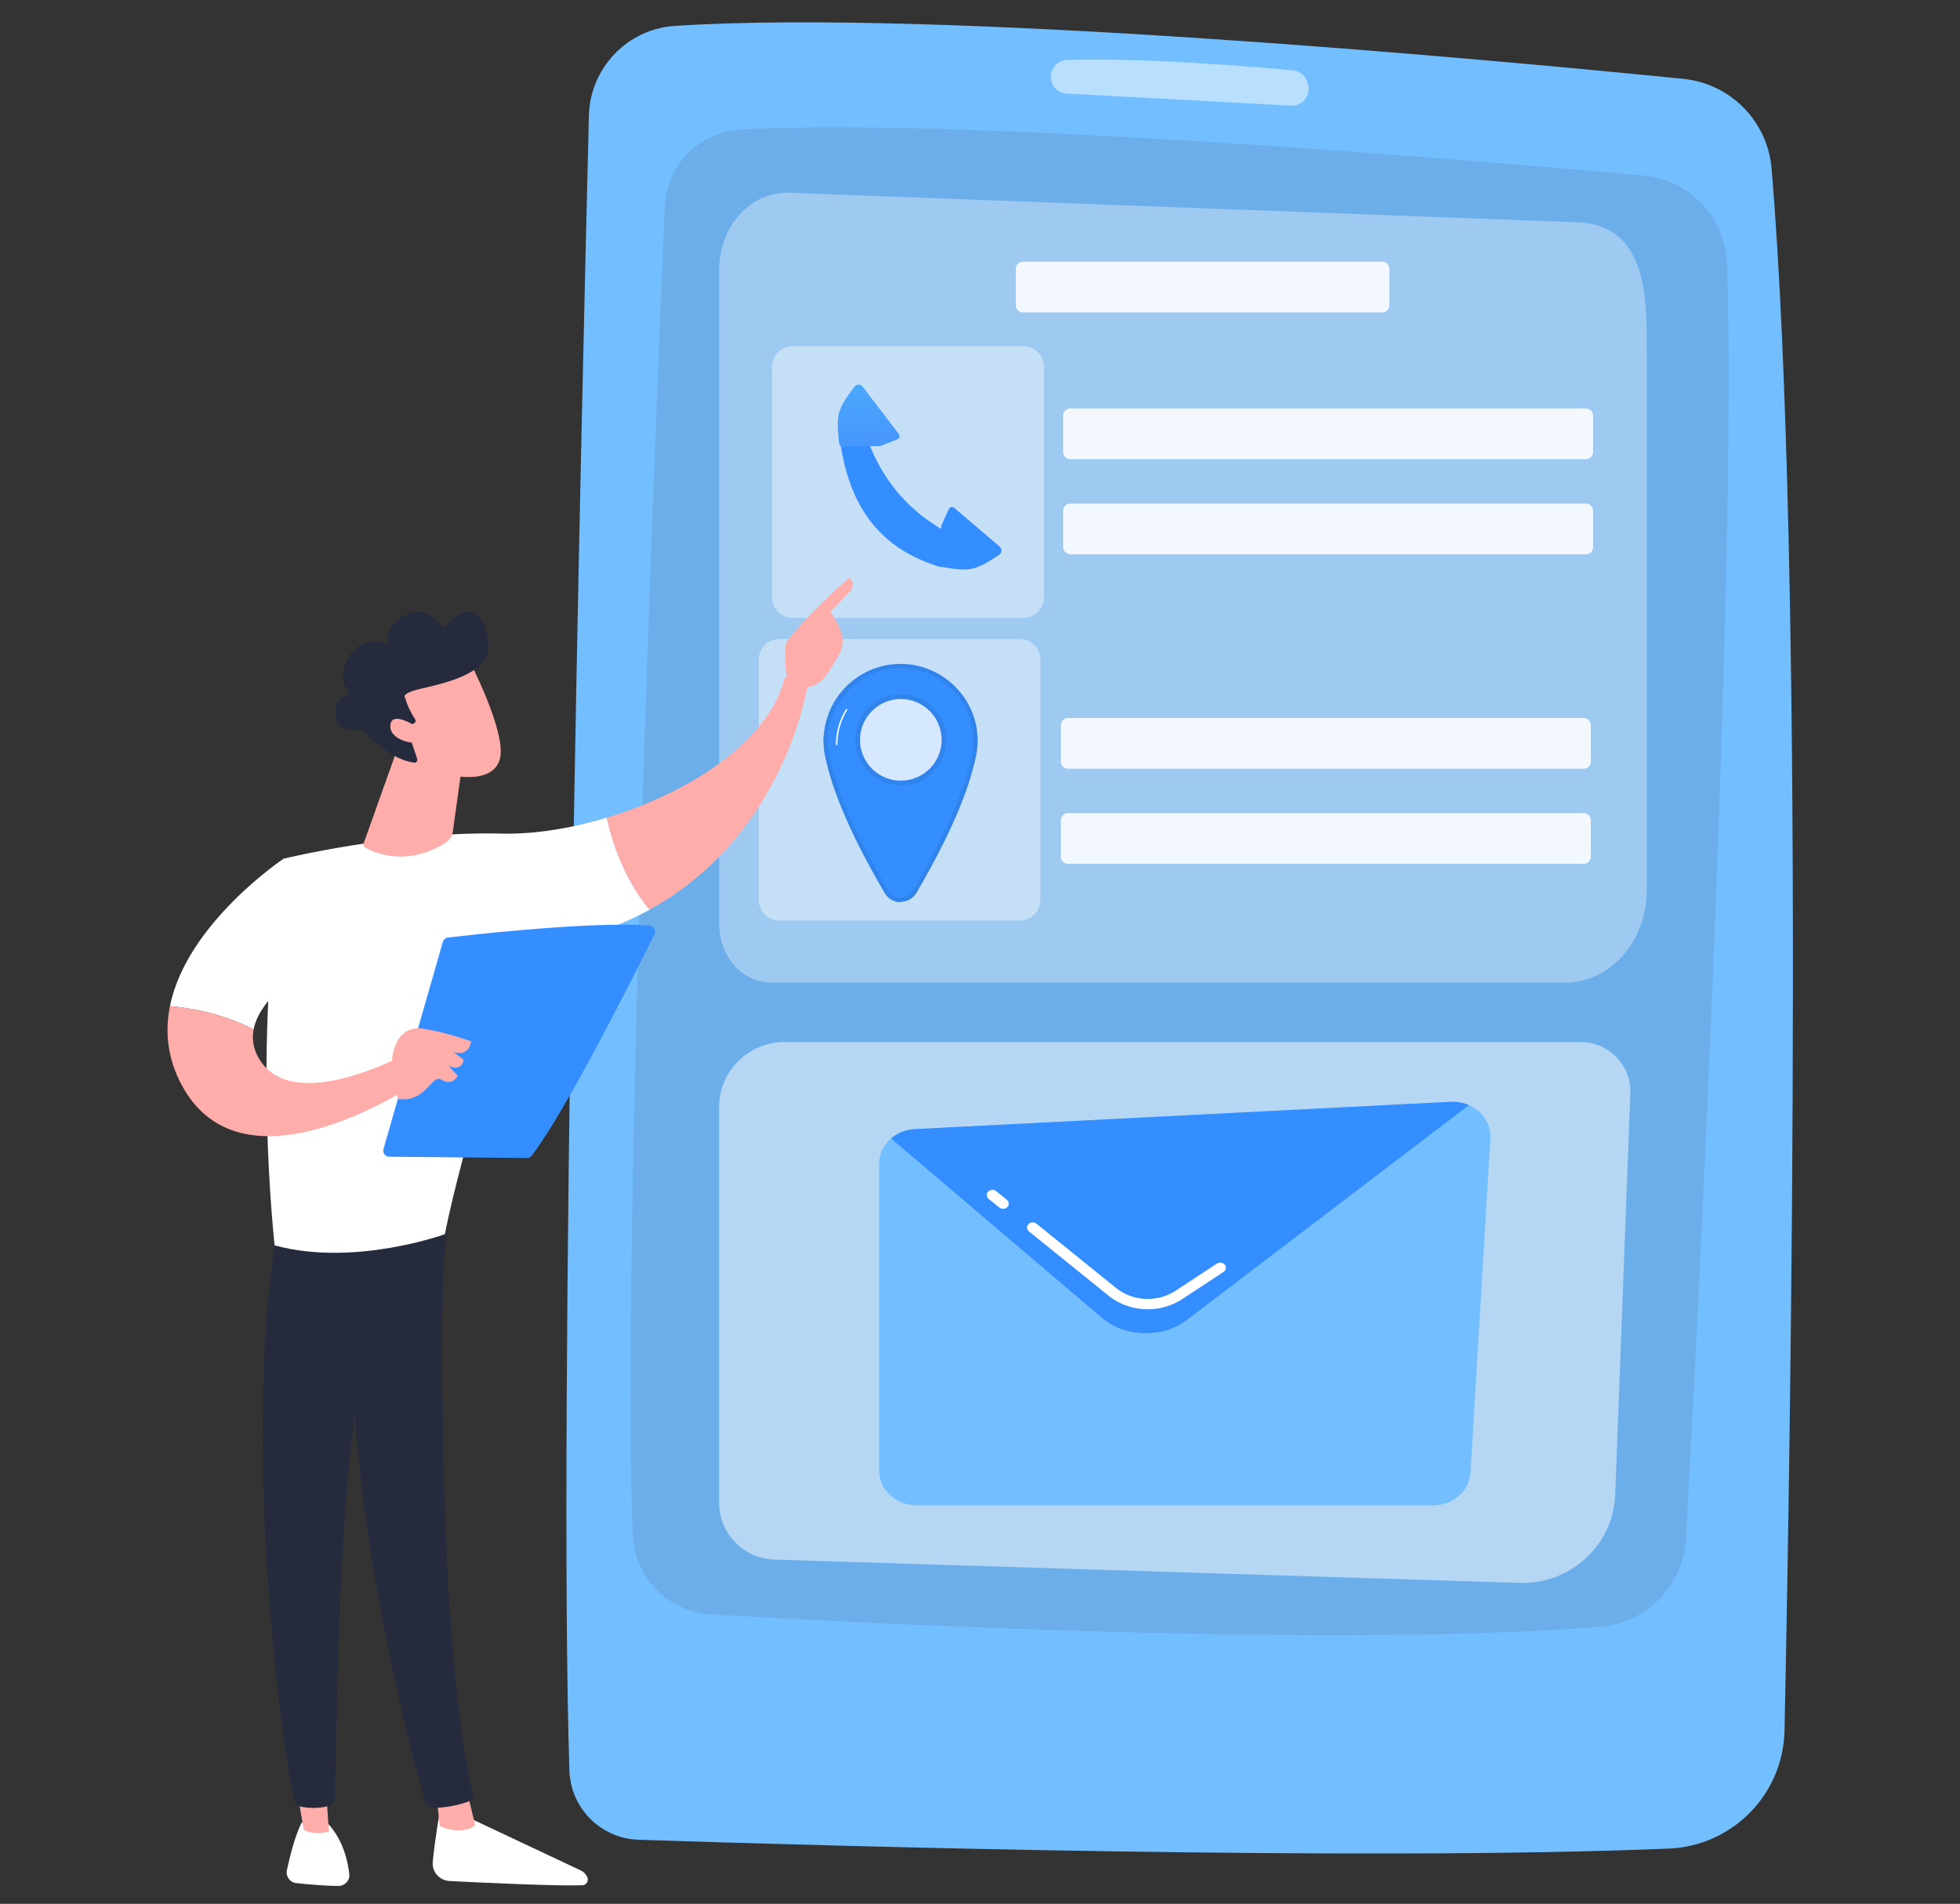
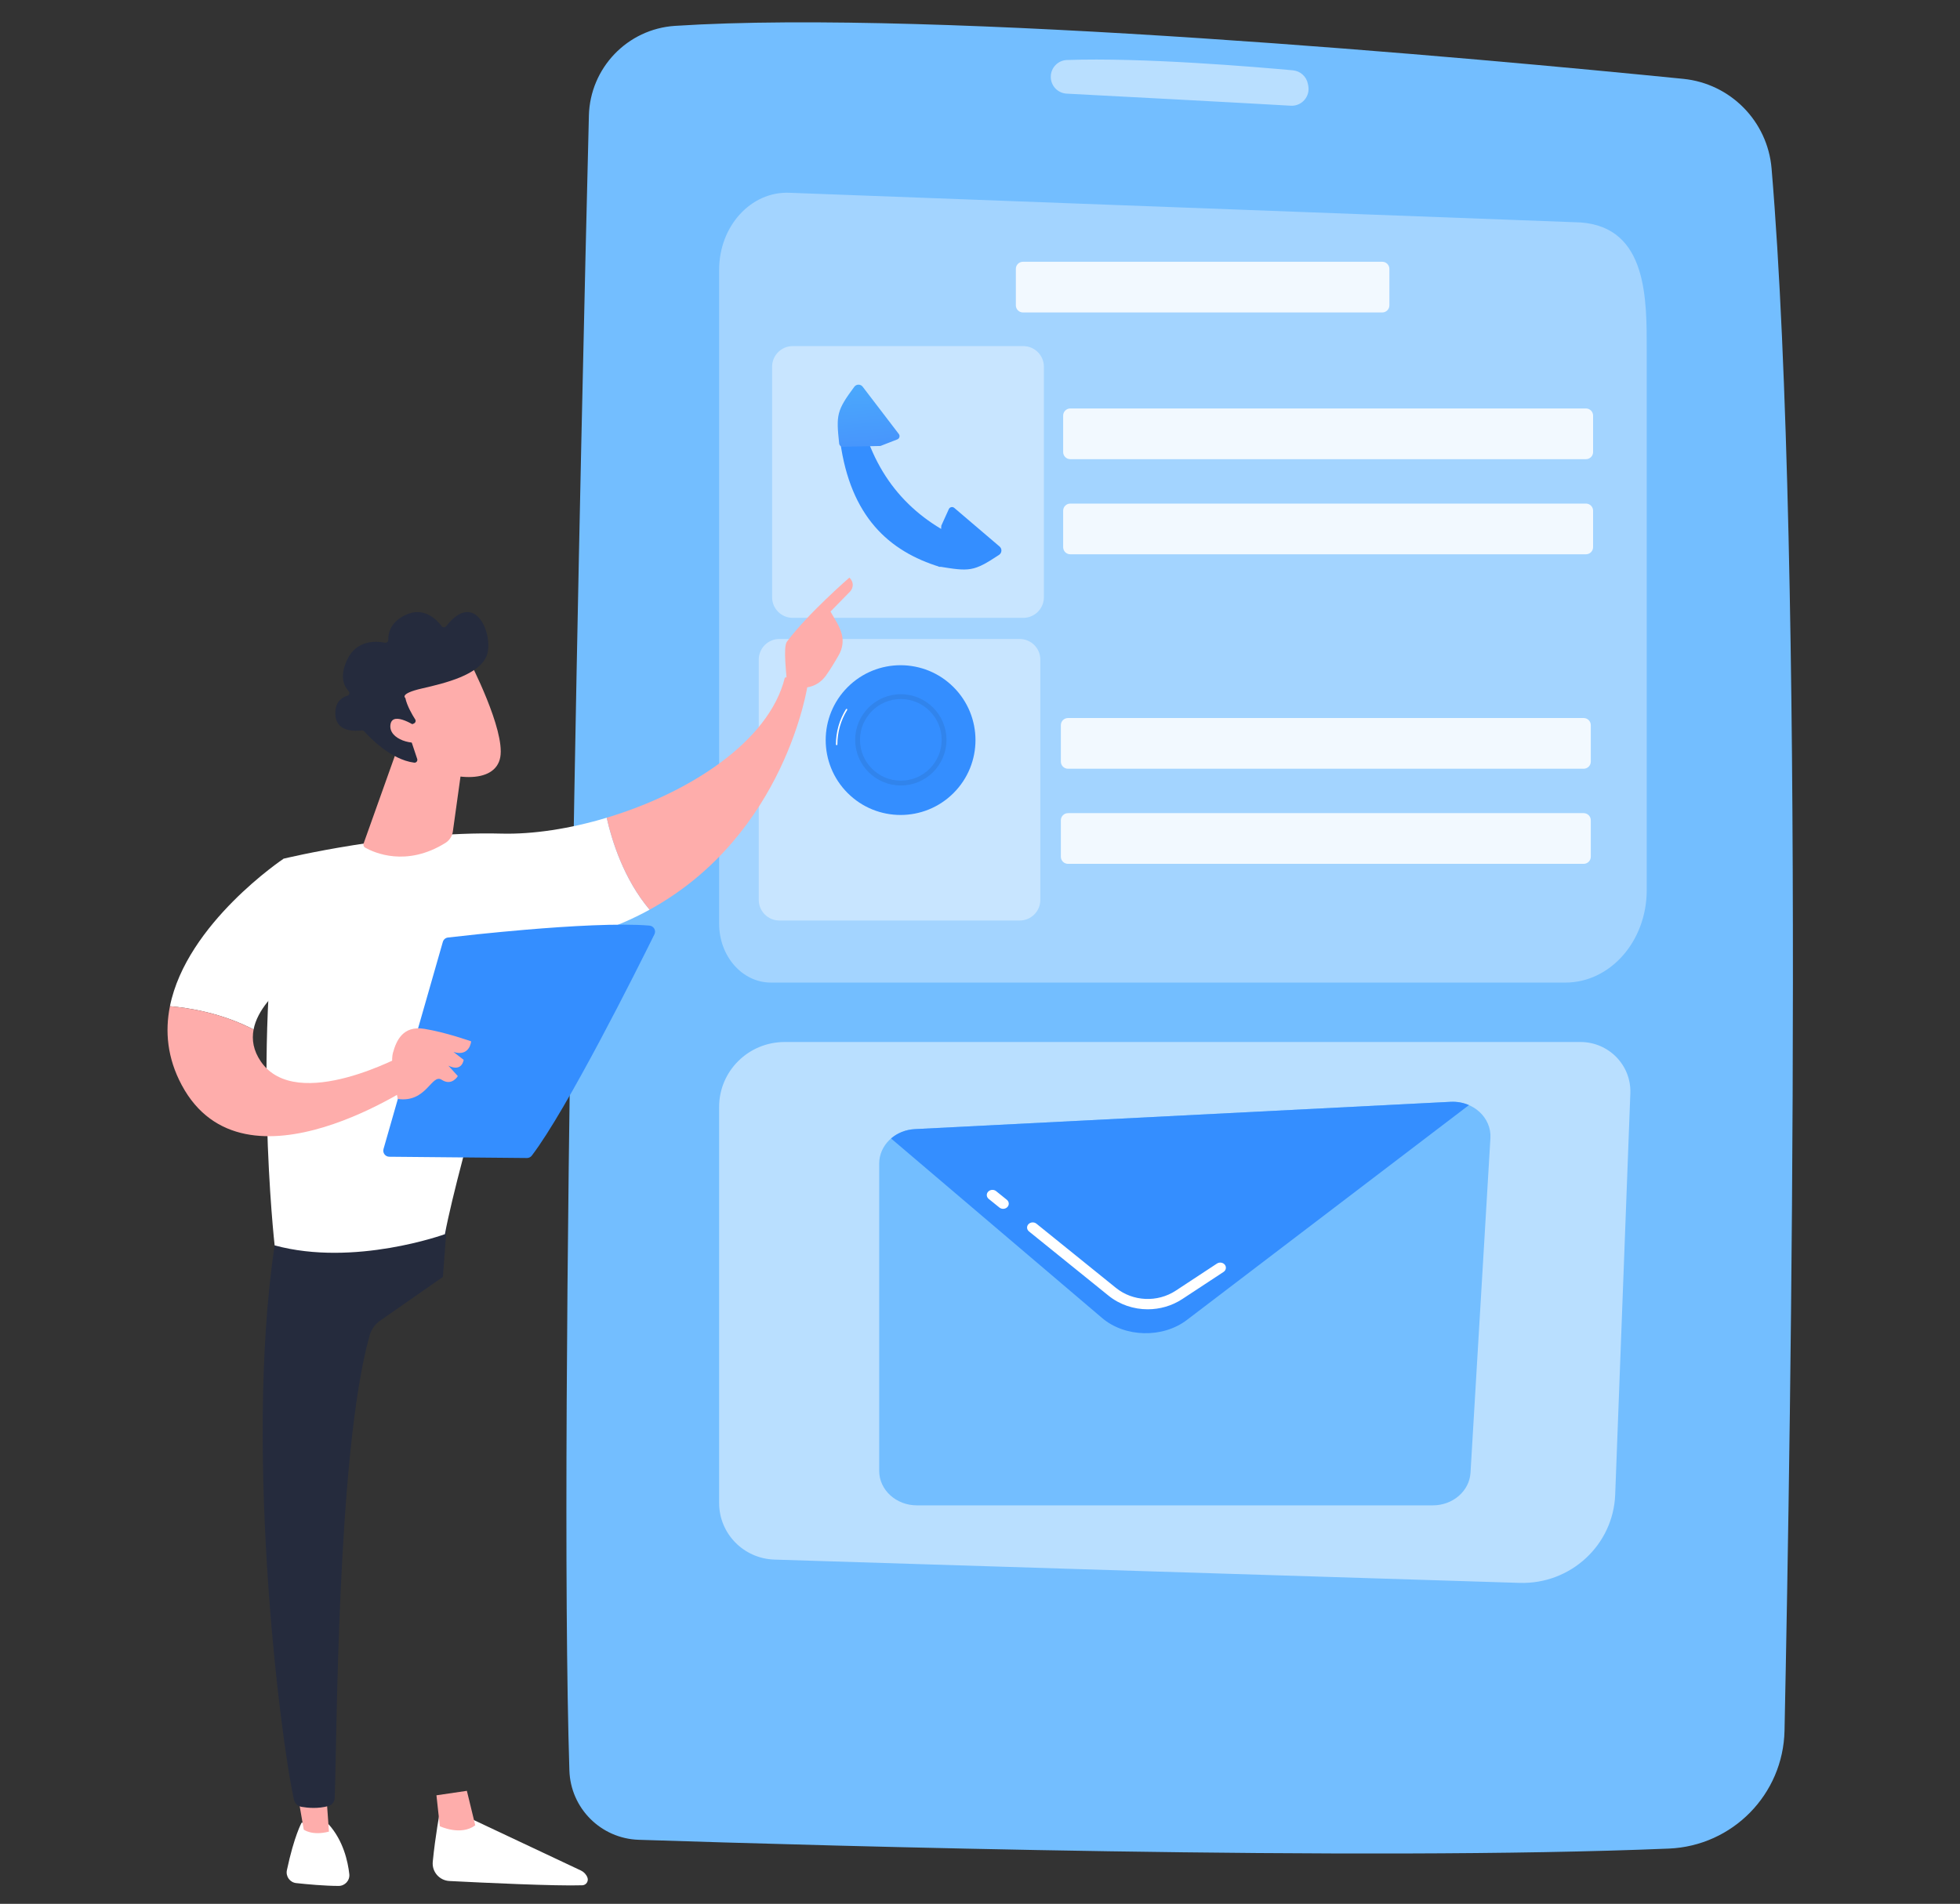
<svg xmlns="http://www.w3.org/2000/svg" width="351" height="341" viewBox="0 0 351 341" fill="none">
  <rect x="0" y="0" width="351" height="341" fill="#333333" stroke="none" />
  <path d="M105.459 20.718C104.163 72.976 99.961 253.233 101.967 317.11C102.18 323.878 107.604 329.309 114.371 329.531C147.841 330.627 244.123 333.402 298.868 331.105C310.271 330.627 319.337 321.39 319.575 309.981C320.712 255.13 323.222 100.854 317.257 30.18C316.542 21.712 309.896 14.969 301.44 14.123C264.991 10.477 168.179 1.563 120.883 4.632C112.354 5.186 105.67 12.172 105.457 20.718H105.459Z" fill="#73BEFF" />
-   <path d="M119.058 36.956C117.23 79.754 111.464 222.136 113.294 274.785C113.561 282.48 119.626 288.703 127.313 289.153C158.962 291.006 240.14 295.089 286.564 291.372C294.923 290.703 301.483 283.943 301.934 275.568C304.286 231.904 311.041 99.328 309.287 47.267C309.007 38.961 302.573 32.179 294.298 31.436C260.058 28.362 172.118 21.047 132.67 23.199C125.264 23.604 119.376 29.545 119.058 36.954V36.956Z" fill="#6CAEE9" />
  <path opacity="0.5" d="M188.174 13.763C188.174 15.367 189.424 16.689 191.025 16.773C198.93 17.186 221.201 18.358 231.153 18.935C233.116 19.049 234.655 17.285 234.283 15.355L234.219 15.026C233.965 13.709 232.873 12.718 231.537 12.595C224.809 11.979 204.509 10.269 191.06 10.749C189.445 10.807 188.174 12.145 188.174 13.762V13.763Z" fill="white" />
  <path opacity="0.34" d="M280.321 175.992H138.051C132.933 175.992 128.786 171.278 128.786 165.463V48.313C128.786 40.525 134.455 34.282 141.305 34.526L283.041 39.842C295.061 40.708 294.899 53.611 294.899 62.804V159.429C294.899 168.577 288.373 175.994 280.322 175.994L280.321 175.992Z" fill="white" />
  <g opacity="0.86">
    <path d="M284.019 73.165H191.666C190.962 73.165 190.392 73.735 190.392 74.439V80.969C190.392 81.672 190.962 82.243 191.666 82.243H284.019C284.723 82.243 285.293 81.672 285.293 80.969V74.439C285.293 73.735 284.723 73.165 284.019 73.165Z" fill="white" />
    <path d="M284.019 90.2H191.666C190.962 90.2 190.392 90.77 190.392 91.474V98.004C190.392 98.707 190.962 99.278 191.666 99.278H284.019C284.723 99.278 285.293 98.707 285.293 98.004V91.474C285.293 90.77 284.723 90.2 284.019 90.2Z" fill="white" />
  </g>
  <g opacity="0.86">
    <path d="M283.608 128.611H191.255C190.551 128.611 189.981 129.181 189.981 129.885V136.415C189.981 137.119 190.551 137.689 191.255 137.689H283.608C284.312 137.689 284.882 137.119 284.882 136.415V129.885C284.882 129.181 284.312 128.611 283.608 128.611Z" fill="white" />
    <path d="M283.608 145.646H191.255C190.551 145.646 189.981 146.216 189.981 146.92V153.45C189.981 154.153 190.551 154.724 191.255 154.724H283.608C284.312 154.724 284.882 154.153 284.882 153.45V146.92C284.882 146.216 284.312 145.646 283.608 145.646Z" fill="white" />
  </g>
  <path opacity="0.86" d="M247.538 46.886H183.194C182.491 46.886 181.92 47.456 181.92 48.16V54.69C181.92 55.393 182.491 55.964 183.194 55.964H247.538C248.242 55.964 248.813 55.393 248.813 54.69V48.16C248.813 47.456 248.242 46.886 247.538 46.886Z" fill="white" />
  <path opacity="0.4" d="M183.246 61.992H141.965C139.923 61.992 138.269 63.647 138.269 65.688V106.969C138.269 109.011 139.923 110.666 141.965 110.666H183.246C185.288 110.666 186.943 109.011 186.943 106.969V65.688C186.943 63.647 185.288 61.992 183.246 61.992Z" fill="white" />
  <path d="M150.473 79.126C152.314 92.478 159.13 98.734 168.357 101.554L173.684 97.273C163.981 93.347 157.169 86.37 154.278 75.252L150.473 79.126Z" fill="#348EFF" />
  <path d="M168.034 101.453C173.652 102.376 174.32 102.429 178.916 99.381C179.431 99.04 179.481 98.296 179.011 97.894L170.893 90.972C170.575 90.701 170.088 90.81 169.915 91.19L168.576 94.146L168.033 101.452L168.034 101.453Z" fill="#348EFF" />
  <path d="M150.281 79.455C149.726 74.322 149.821 73.548 152.993 69.275C153.361 68.779 154.107 68.77 154.483 69.26L160.963 77.737C161.216 78.067 161.081 78.55 160.693 78.701L157.67 79.88L150.92 80.02C150.595 80.026 150.317 79.779 150.282 79.455H150.281Z" fill="url(#paint0_linear_2066_7645)" />
  <path opacity="0.4" d="M182.607 114.451H139.575C137.534 114.451 135.879 116.106 135.879 118.148V161.179C135.879 163.221 137.534 164.876 139.575 164.876H182.607C184.649 164.876 186.304 163.221 186.304 161.179V118.148C186.304 116.106 184.649 114.451 182.607 114.451Z" fill="white" />
  <path d="M170.762 142.044C176 136.806 176 128.315 170.762 123.077C165.525 117.84 157.033 117.84 151.796 123.077C146.558 128.315 146.558 136.806 151.796 142.044C157.033 147.281 165.525 147.281 170.762 142.044Z" fill="#348EFF" />
-   <path d="M174.666 131.841H147.868C147.868 131.841 146.801 139.285 158.769 159.674C159.292 160.563 160.246 161.095 161.277 161.095C162.309 161.095 163.264 160.572 163.787 159.683C175.755 139.293 174.666 131.84 174.666 131.84V131.841Z" fill="#348EFF" />
-   <path d="M161.273 161.531V161.606H161.277C160.11 161.606 159.019 160.964 158.433 159.964C151.437 148.047 148.873 140.511 147.955 136.294C147.693 135.324 147.543 134.372 147.495 133.399C147.414 132.402 147.475 131.982 147.483 131.938L147.518 131.724C148.059 124.52 154.054 118.913 161.278 118.913C168.502 118.913 174.647 124.599 175.056 131.86C175.067 131.954 175.086 132.196 175.078 132.599V132.648C175.078 133.965 174.893 135.27 174.526 136.526C173.576 140.738 170.997 148.2 164.119 159.917C163.529 160.923 162.479 161.531 161.272 161.531H161.273ZM148.234 132.444C148.231 132.645 148.236 132.933 148.271 133.365C148.315 134.287 148.458 135.176 148.708 136.097L148.713 136.112C149.618 140.272 152.156 147.714 159.105 159.551C159.552 160.313 160.382 160.785 161.274 160.787V161.175L161.273 160.787C162.077 160.787 162.997 160.309 163.448 159.541C170.281 147.899 172.833 140.5 173.769 136.343L173.775 136.318C174.124 135.13 174.223 133.895 174.223 132.648L174.145 132.594V132.59C174.145 132.202 174.211 131.992 174.204 131.936L174.242 131.914C173.861 125.061 168.17 119.692 161.261 119.692C154.352 119.692 148.664 125.136 148.271 132.05L148.26 132.446H148.235L148.234 132.444Z" fill="#3184EC" />
-   <path opacity="0.8" d="M161.322 140.261C165.599 140.261 169.066 136.794 169.066 132.517C169.066 128.24 165.599 124.773 161.322 124.773C157.045 124.773 153.578 128.24 153.578 132.517C153.578 136.794 157.045 140.261 161.322 140.261Z" fill="white" />
  <path d="M161.322 140.693C156.814 140.693 153.146 137.025 153.146 132.517C153.146 128.009 156.814 124.341 161.322 124.341C165.83 124.341 169.498 128.009 169.498 132.517C169.498 137.025 165.83 140.693 161.322 140.693ZM161.322 125.206C157.291 125.206 154.011 128.486 154.011 132.517C154.011 136.548 157.291 139.828 161.322 139.828C165.353 139.828 168.633 136.548 168.633 132.517C168.633 128.486 165.353 125.206 161.322 125.206Z" fill="#3184EC" />
  <path d="M153.977 124.454C153.941 124.454 153.905 124.438 153.879 124.409C153.832 124.354 153.839 124.273 153.893 124.226C156.069 122.358 158.848 121.328 161.719 121.328C161.79 121.328 161.849 121.386 161.849 121.458C161.849 121.529 161.79 121.587 161.719 121.587C158.909 121.587 156.19 122.594 154.062 124.422C154.037 124.442 154.007 124.453 153.977 124.453V124.454Z" fill="#348EFF" />
  <path d="M149.83 133.476C149.758 133.476 149.7 133.418 149.7 133.347C149.7 131.104 150.321 128.917 151.498 127.021C151.536 126.96 151.616 126.942 151.677 126.98C151.738 127.017 151.756 127.097 151.719 127.158C150.567 129.014 149.959 131.154 149.959 133.348C149.959 133.419 149.901 133.478 149.83 133.478V133.476Z" fill="white" />
  <path d="M78.803 324.284C78.803 324.284 77.942 328.898 77.499 333.47C77.325 335.256 78.689 336.821 80.482 336.913C86.572 337.225 99.601 337.843 104.279 337.678C104.982 337.654 105.448 336.938 105.194 336.282C104.982 335.732 104.565 335.285 104.031 335.033L82.598 324.935L78.803 324.284Z" fill="white" />
  <path d="M78.16 321.563L78.763 327.097C78.763 327.097 82.518 328.889 85.111 326.937L83.608 320.761L78.159 321.563H78.16Z" fill="#FEADAB" />
-   <path d="M79.645 217.633C79.348 219.074 77.437 289.662 84.682 321.372C84.8 321.889 84.533 322.42 84.04 322.615C82.878 323.077 80.603 323.741 77.882 323.806C77.039 323.826 76.289 323.271 76.06 322.461C73.972 315.099 63.987 278.224 62.974 243.077C61.842 203.806 62.987 241.741 62.987 241.741L64.102 217.483L79.646 217.634L79.645 217.633Z" fill="#252B3D" />
  <path d="M54.018 326.459C54.018 326.459 52.695 328.78 51.378 334.969C51.139 336.086 51.912 337.165 53.048 337.288C55.057 337.505 58.152 337.789 60.634 337.795C61.777 337.798 62.68 336.811 62.553 335.674C62.3 333.409 61.479 329.687 58.861 326.768L54.016 326.459H54.018Z" fill="white" />
  <path d="M52.944 319.338L54.398 327.713C54.398 327.713 55.903 328.855 58.908 328.066L58.263 319.064L52.946 319.338H52.944Z" fill="#FEADAB" />
  <path d="M49.755 219.514C43.227 256.704 50.215 311.591 52.646 322.344C52.795 323.003 53.32 323.511 53.985 323.628C55.115 323.826 56.974 323.997 58.815 323.481C59.449 323.304 59.899 322.737 59.931 322.08C60.354 313.41 60.25 260.155 66.203 239.166C66.504 238.103 67.165 237.178 68.072 236.545L79.31 228.717L80.288 215.898L49.757 219.514H49.755Z" fill="#252B3D" />
  <path d="M89.758 149.31C71.264 148.828 50.806 153.796 50.806 153.796C44.986 185.913 49.182 223.064 49.182 223.064C63.465 226.956 79.676 221.058 79.676 221.058C82.185 207.634 93.65 169.897 93.65 169.897C102.698 168.861 110.168 166.325 116.331 162.938C111.707 157.473 109.567 150.553 108.649 146.467C102.09 148.436 95.463 149.459 89.758 149.31Z" fill="white" />
  <path d="M144.653 122.586C142.857 120.374 140.547 121.391 140.547 121.391C137.715 132.862 123.353 142.049 108.648 146.465C109.566 150.552 111.705 157.47 116.33 162.937C140.794 149.486 144.653 122.586 144.653 122.586Z" fill="#FEADAB" />
  <path d="M144.207 123.14C144.391 123.746 142.18 124.645 140.908 122.161C140.875 120.976 140.202 115.893 140.92 114.935C144.74 109.831 152.112 103.457 152.112 103.457C153.336 104.687 152.306 105.876 152.306 105.876L148.725 109.536C149.454 110.884 150.348 112.024 150.757 113.649C151.067 114.879 150.858 116.19 150.226 117.301C149.594 118.416 148.73 119.867 147.916 121C146.376 123.145 144.209 123.141 144.209 123.141L144.207 123.14Z" fill="#FEADAB" />
  <path d="M147.148 111.918L143.89 114.626L142.849 117.344L145.7 120.568C145.7 120.568 146.721 115.166 147.452 114.001C148.183 112.837 147.815 112.267 147.148 111.918Z" fill="#FEADAB" />
  <path d="M57.728 171.772L50.805 153.795C50.805 153.795 33.416 165.369 30.433 180.226C33.695 180.497 39.628 181.403 45.414 184.394C46.758 177.378 57.728 171.772 57.728 171.772Z" fill="white" />
  <path d="M72.667 188.77C72.667 188.77 53.165 199.548 46.709 190.125C45.369 188.168 45.063 186.234 45.415 184.395C39.629 181.404 33.697 180.498 30.434 180.227C29.534 184.705 29.941 189.483 32.533 194.331C43.797 215.412 75.189 193.579 75.189 193.579L72.667 188.771V188.77Z" fill="#FEADAB" />
  <path d="M71.164 134.115L65.116 151.078C65.016 151.36 65.129 151.672 65.388 151.82C66.984 152.722 72.74 155.341 79.747 150.991C80.477 150.538 80.979 149.792 81.097 148.942L83.143 134.229L71.164 134.115Z" fill="#FEADAB" />
  <path d="M84.12 118.476C84.12 118.476 90.467 130.704 89.592 135.61C88.717 140.516 80.711 140.087 73.755 136.028L68.993 122.845L84.12 118.476Z" fill="#FEADAB" />
  <path d="M74.126 129.581C74.411 129.458 74.52 129.11 74.351 128.85C73.84 128.054 72.886 126.43 72.589 125.015C72.589 125.015 71.434 124.26 75.562 123.313C79.69 122.367 85.847 120.895 87.171 117.401C88.463 113.995 85.237 105.367 79.895 112.166C79.692 112.425 79.299 112.427 79.1 112.163C78.246 111.029 75.994 108.67 72.824 110.058C69.856 111.356 69.503 113.517 69.533 114.609C69.542 114.93 69.253 115.176 68.938 115.113C67.447 114.813 63.865 114.535 62.156 118.196C60.749 121.212 61.628 122.935 62.436 123.782C62.698 124.056 62.577 124.502 62.214 124.61C61.23 124.902 59.955 125.721 60.059 128.022C60.205 131.204 63.762 130.958 64.776 130.823C64.942 130.801 65.109 130.859 65.22 130.985C66.078 131.954 69.949 136.069 74.177 136.602C74.543 136.648 74.831 136.289 74.714 135.939L72.934 130.597C72.851 130.35 72.972 130.079 73.213 129.975L74.126 129.581Z" fill="#252B3D" />
  <path d="M74.854 130.343C74.854 130.343 70.283 127.142 69.921 129.797C69.559 132.452 74.028 133.688 76.256 132.717L74.853 130.342L74.854 130.343Z" fill="#FEADAB" />
  <path d="M68.68 205.802L79.304 168.702C79.424 168.281 79.784 167.974 80.219 167.923C82.144 167.699 87.721 167.067 94.161 166.523C101.918 165.867 110.925 165.335 116.308 165.788C117.073 165.852 117.536 166.661 117.195 167.35C114.134 173.542 101.543 198.734 95.238 206.986C95.029 207.26 94.707 207.419 94.362 207.416L69.713 207.187C68.996 207.181 68.483 206.492 68.68 205.802Z" fill="#348EFF" />
  <path d="M71.247 196.839C71.247 196.839 69.768 190.755 70.364 188.595C70.961 186.436 72.118 183.66 75.973 184.277C79.829 184.895 84.376 186.518 84.376 186.518C84.376 186.518 84.146 189.33 81.216 188.422L83.033 189.828C83.033 189.828 82.773 192.08 80.298 190.877L81.988 192.741C81.988 192.741 80.924 194.59 79.104 193.405C77.284 192.219 76.41 197.572 71.247 196.839Z" fill="#FEADAB" />
  <path opacity="0.5" d="M272.126 283.516L138.698 279.344C133.173 279.171 128.784 274.691 128.784 269.223V198.249C128.784 191.836 134.041 186.637 140.523 186.637H283.024C288.095 186.637 292.152 190.803 291.964 195.815L289.252 267.704C288.911 276.736 281.259 283.8 272.126 283.515V283.516Z" fill="white" />
  <path d="M256.595 269.63H164.2C160.47 269.63 157.447 266.863 157.447 263.451V208.411C157.447 205.132 160.246 202.424 163.826 202.242L259.785 197.349C263.803 197.144 267.124 200.178 266.906 203.854L263.341 263.787C263.146 267.064 260.183 269.63 256.596 269.63H256.595Z" fill="#73BEFF" />
  <path d="M212.554 236.418L263.06 197.938C262.075 197.507 260.96 197.288 259.784 197.349L163.824 202.242C162.174 202.326 160.691 202.949 159.57 203.915L197.369 236.075C201.473 239.566 208.224 239.719 212.556 236.418H212.554Z" fill="#348EFF" />
  <path d="M205.534 234.511C203.022 234.511 200.523 233.689 198.514 232.068L184.272 220.565C183.854 220.228 183.814 219.644 184.184 219.262C184.553 218.879 185.191 218.843 185.609 219.18L199.851 230.683C202.877 233.125 207.279 233.328 210.556 231.173L217.936 226.32C218.39 226.022 219.02 226.118 219.346 226.531C219.671 226.945 219.567 227.522 219.115 227.82L211.735 232.673C209.863 233.903 207.695 234.511 205.535 234.511H205.534Z" fill="white" />
  <path d="M179.642 216.517C179.405 216.517 179.166 216.44 178.974 216.286L177.057 214.738C176.639 214.401 176.599 213.818 176.969 213.435C177.337 213.053 177.976 213.016 178.393 213.353L180.311 214.901C180.728 215.239 180.769 215.822 180.399 216.204C180.2 216.412 179.921 216.517 179.642 216.517Z" fill="white" />
  <defs>
    <linearGradient id="paint0_linear_2066_7645" x1="152.349" y1="41.243" x2="160.172" y2="129.467" gradientUnits="userSpaceOnUse">
      <stop stop-color="#53D8FF" />
      <stop offset="1" stop-color="#3840F7" />
    </linearGradient>
  </defs>
</svg>